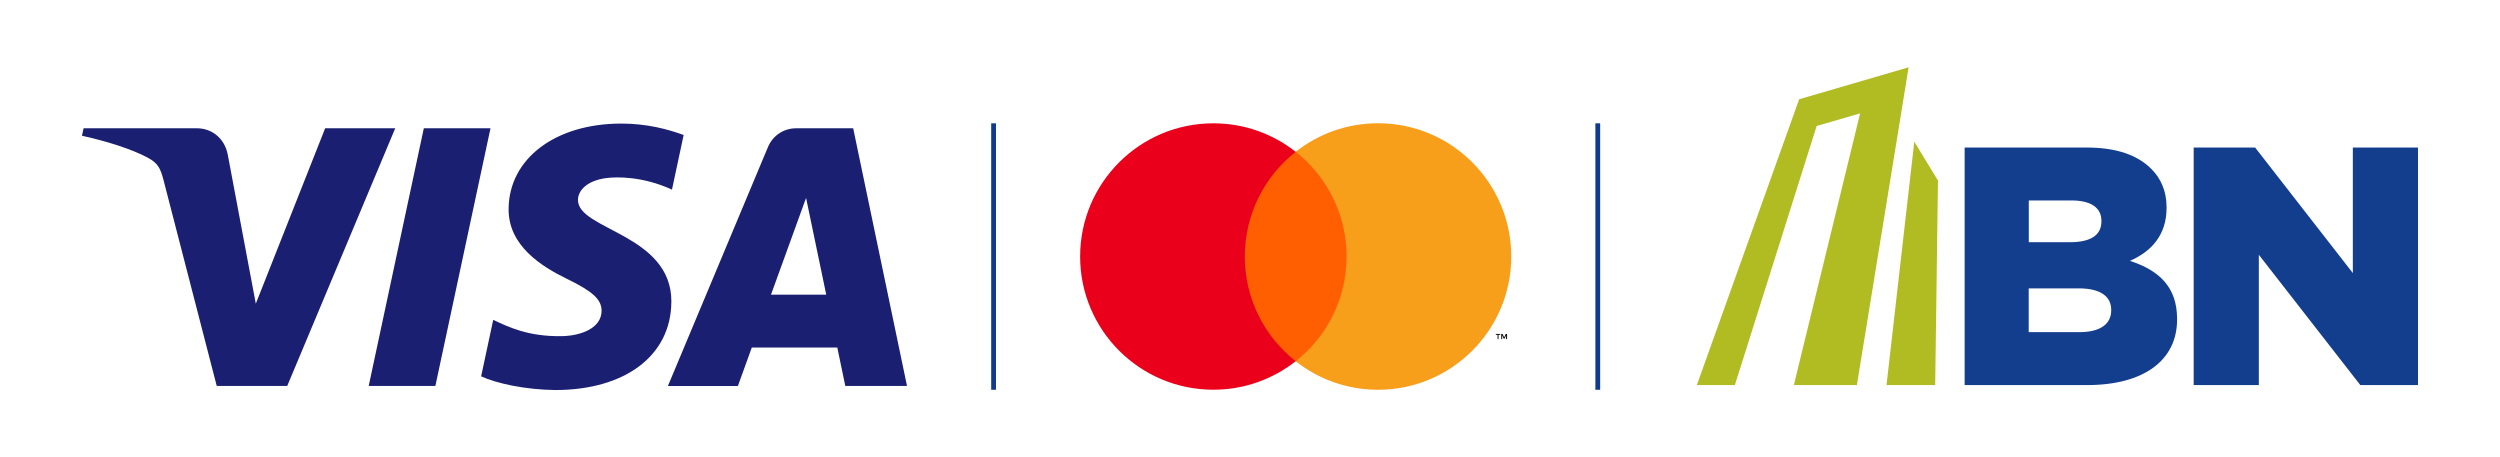
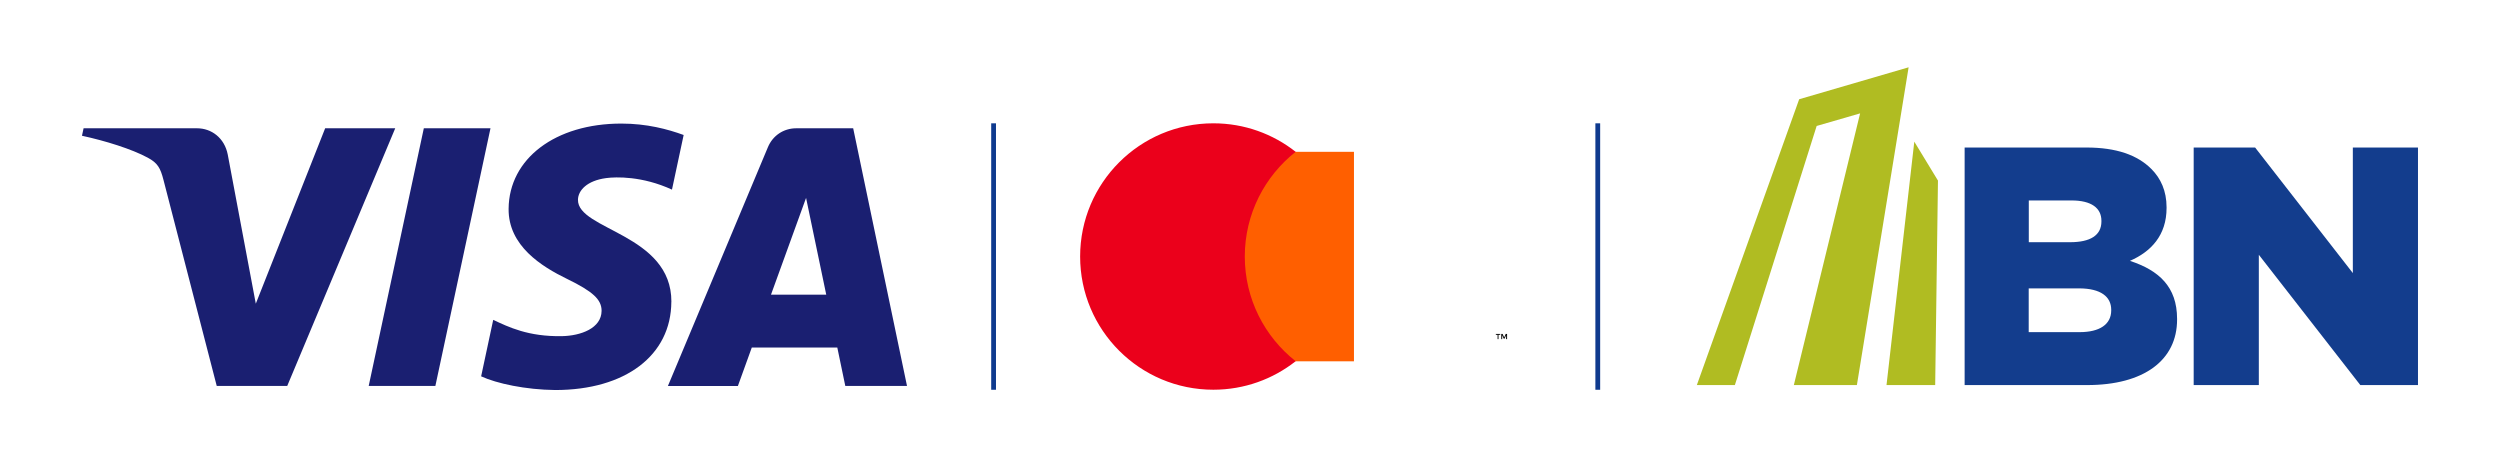
<svg xmlns="http://www.w3.org/2000/svg" id="Layer_1" data-name="Layer 1" viewBox="0 0 558.73 102.21">
  <defs>
    <style>
      .cls-1 {
        fill: #1a1f71;
      }

      .cls-2 {
        fill: #133d8d;
      }

      .cls-3 {
        fill: #f79e1b;
      }

      .cls-4 {
        fill: none;
        stroke: #0f3a8e;
        stroke-miterlimit: 10;
        stroke-width: 1.07px;
      }

      .cls-5 {
        fill: #eb001b;
      }

      .cls-6 {
        fill: #ff5f00;
      }

      .cls-7 {
        fill: #b0bc22;
      }
    </style>
  </defs>
  <line class="cls-4" x1="357.09" y1="27.56" x2="357.09" y2="87.11" />
  <path class="cls-1" d="M88.33,28.67l-24.14,57.59h-15.75l-11.88-45.96c-.72-2.83-1.35-3.87-3.54-5.06-3.58-1.94-9.49-3.77-14.7-4.9l.36-1.67h25.35c3.23,0,6.14,2.15,6.87,5.87l6.27,33.33,15.5-39.2h15.65ZM150.05,67.46c.06-15.2-21.02-16.04-20.88-22.83.04-2.07,2.01-4.26,6.32-4.83,2.14-.28,8.02-.49,14.69,2.58l2.61-12.21c-3.58-1.3-8.2-2.55-13.94-2.55-14.73,0-25.09,7.83-25.18,19.04-.09,8.29,7.4,12.92,13.05,15.67,5.8,2.82,7.75,4.63,7.73,7.16-.04,3.87-4.63,5.57-8.91,5.64-7.49.12-11.84-2.02-15.31-3.64l-2.7,12.62c3.48,1.6,9.91,2.99,16.57,3.06,15.65,0,25.89-7.73,25.94-19.71M188.93,86.26h13.78l-12.03-57.59h-12.72c-2.86,0-5.27,1.66-6.34,4.23l-22.35,53.37h15.64l3.11-8.6h19.11l1.79,8.6ZM172.31,65.86l7.84-21.63,4.51,21.63h-12.36ZM109.62,28.67l-12.32,57.59h-14.9l12.32-57.59h14.9Z" />
  <line class="cls-4" x1="222.06" y1="27.56" x2="222.06" y2="87.11" />
  <g>
    <rect class="cls-6" x="276.55" y="33.93" width="26.05" height="46.82" />
    <path class="cls-5" d="M278.2,57.34c0-9.5,4.45-17.96,11.37-23.41-5.06-3.99-11.45-6.37-18.4-6.37-16.44,0-29.77,13.33-29.77,29.77s13.33,29.77,29.77,29.77c6.95,0,13.34-2.38,18.4-6.37-6.93-5.45-11.37-13.91-11.37-23.41Z" />
    <path d="M334.9,75.79v-.96h.39v-.2h-.98v.2h.39v.96h.21ZM336.82,75.79v-1.16h-.3l-.35.79-.35-.79h-.3v1.16h.21v-.87l.33.75h.22l.33-.75v.87h.21Z" />
-     <path class="cls-3" d="M337.75,57.34c0,16.44-13.33,29.77-29.77,29.77-6.95,0-13.34-2.38-18.4-6.37,6.93-5.45,11.37-13.91,11.37-23.41s-4.45-17.96-11.37-23.41c5.06-3.99,11.45-6.37,18.4-6.37,16.44,0,29.77,13.33,29.77,29.77Z" />
  </g>
  <g>
    <g>
      <path class="cls-2" d="M439.08,32.97h27.23c6.67,0,11.38,1.67,14.49,4.78,2.12,2.12,3.41,4.93,3.41,8.57v.15c0,6.14-3.49,9.78-8.19,11.83,6.45,2.12,10.54,5.76,10.54,12.97v.15c0,9.1-7.43,14.64-20.1,14.64h-27.38v-53.09ZM462.67,54.13c4.47,0,6.98-1.52,6.98-4.63v-.15c0-2.88-2.28-4.55-6.67-4.55h-9.56v9.33h9.25ZM464.79,74.23c4.47,0,7.05-1.74,7.05-4.85v-.15c0-2.88-2.28-4.78-7.21-4.78h-11.23v9.78h11.38Z" />
      <path class="cls-2" d="M490.27,32.97h13.73l21.84,28.06v-28.06h14.56v53.09h-12.89l-22.68-29.12v29.12h-14.56v-53.09Z" />
    </g>
    <polygon class="cls-7" points="379.23 86.06 402.1 22.18 426.56 15.04 415 86.06 400.91 86.06 415.72 25.34 406.01 28.15 387.73 86.06 379.23 86.06" />
    <polygon class="cls-7" points="427.83 31.66 421.62 86.06 432.5 86.06 433.12 40.36 427.83 31.66" />
  </g>
</svg>